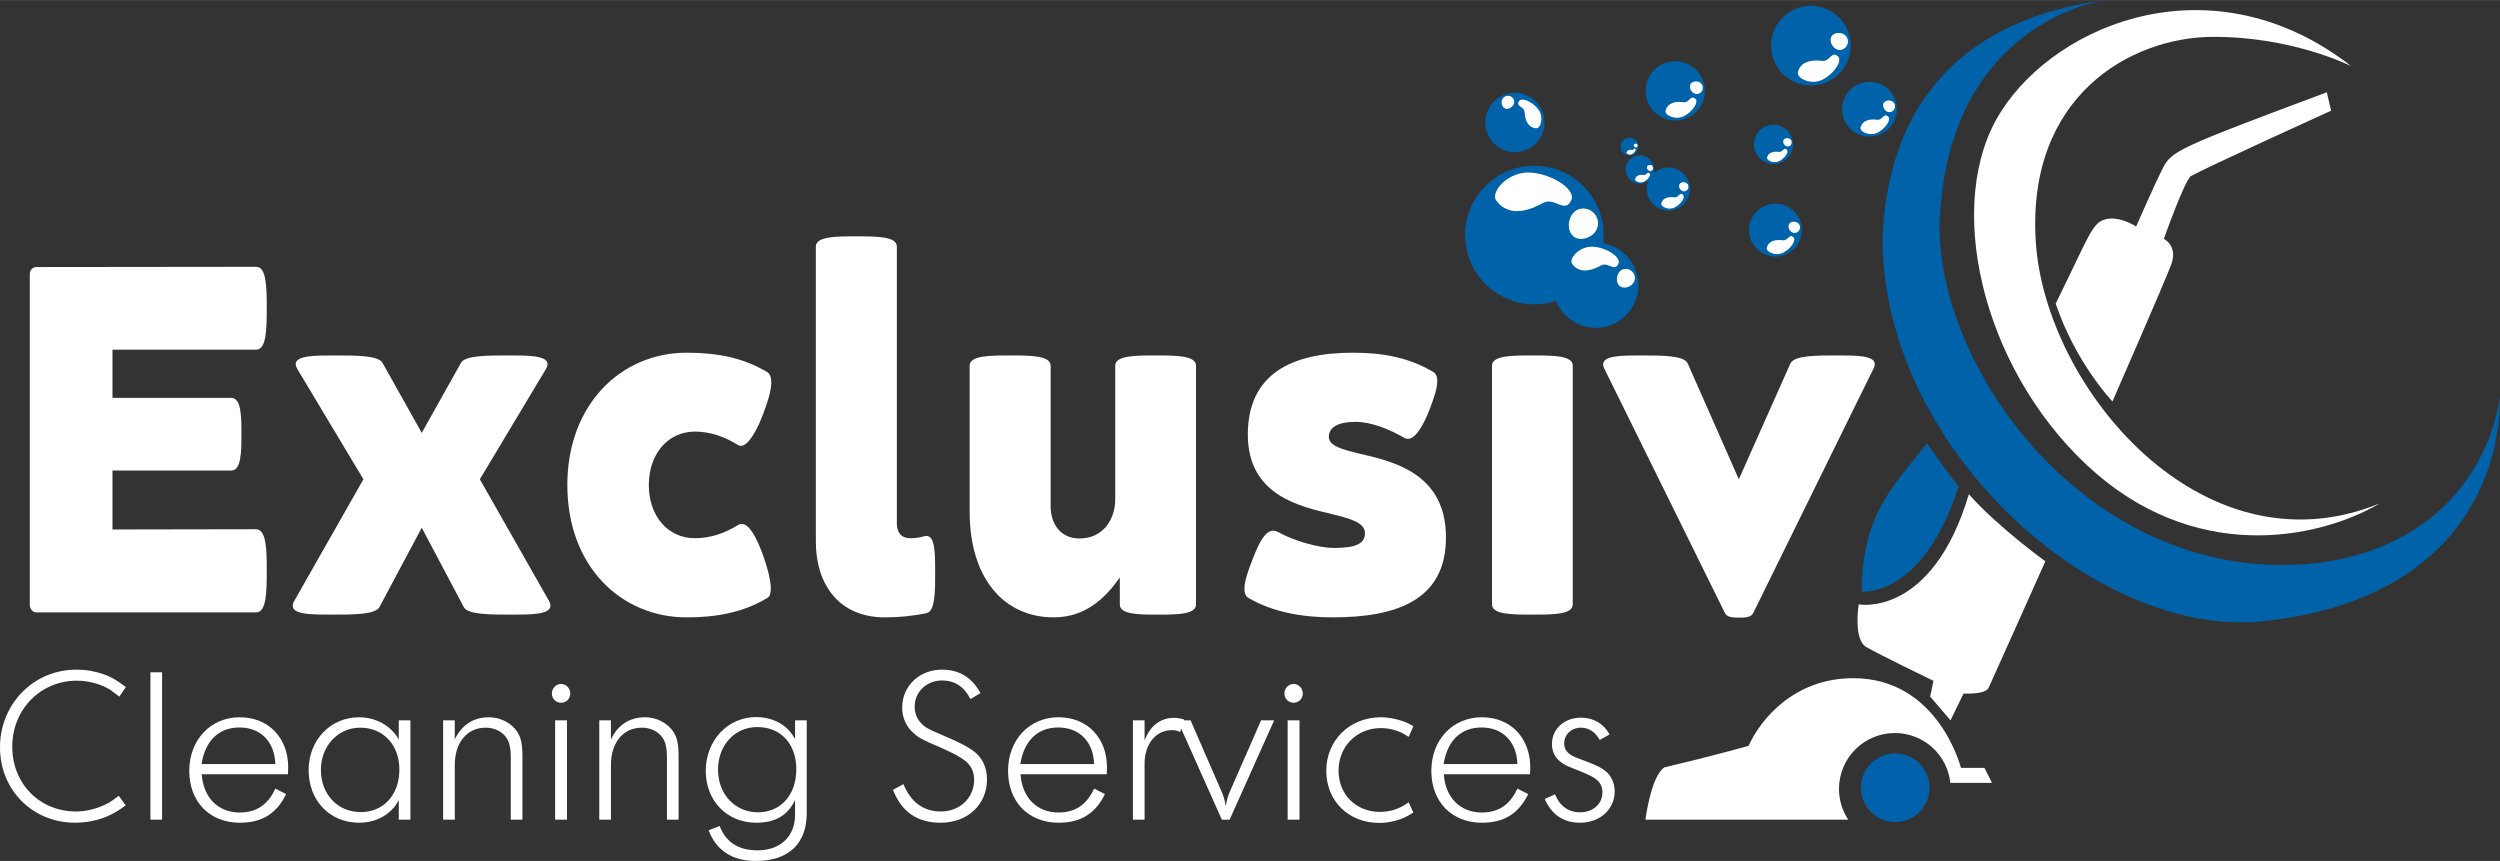
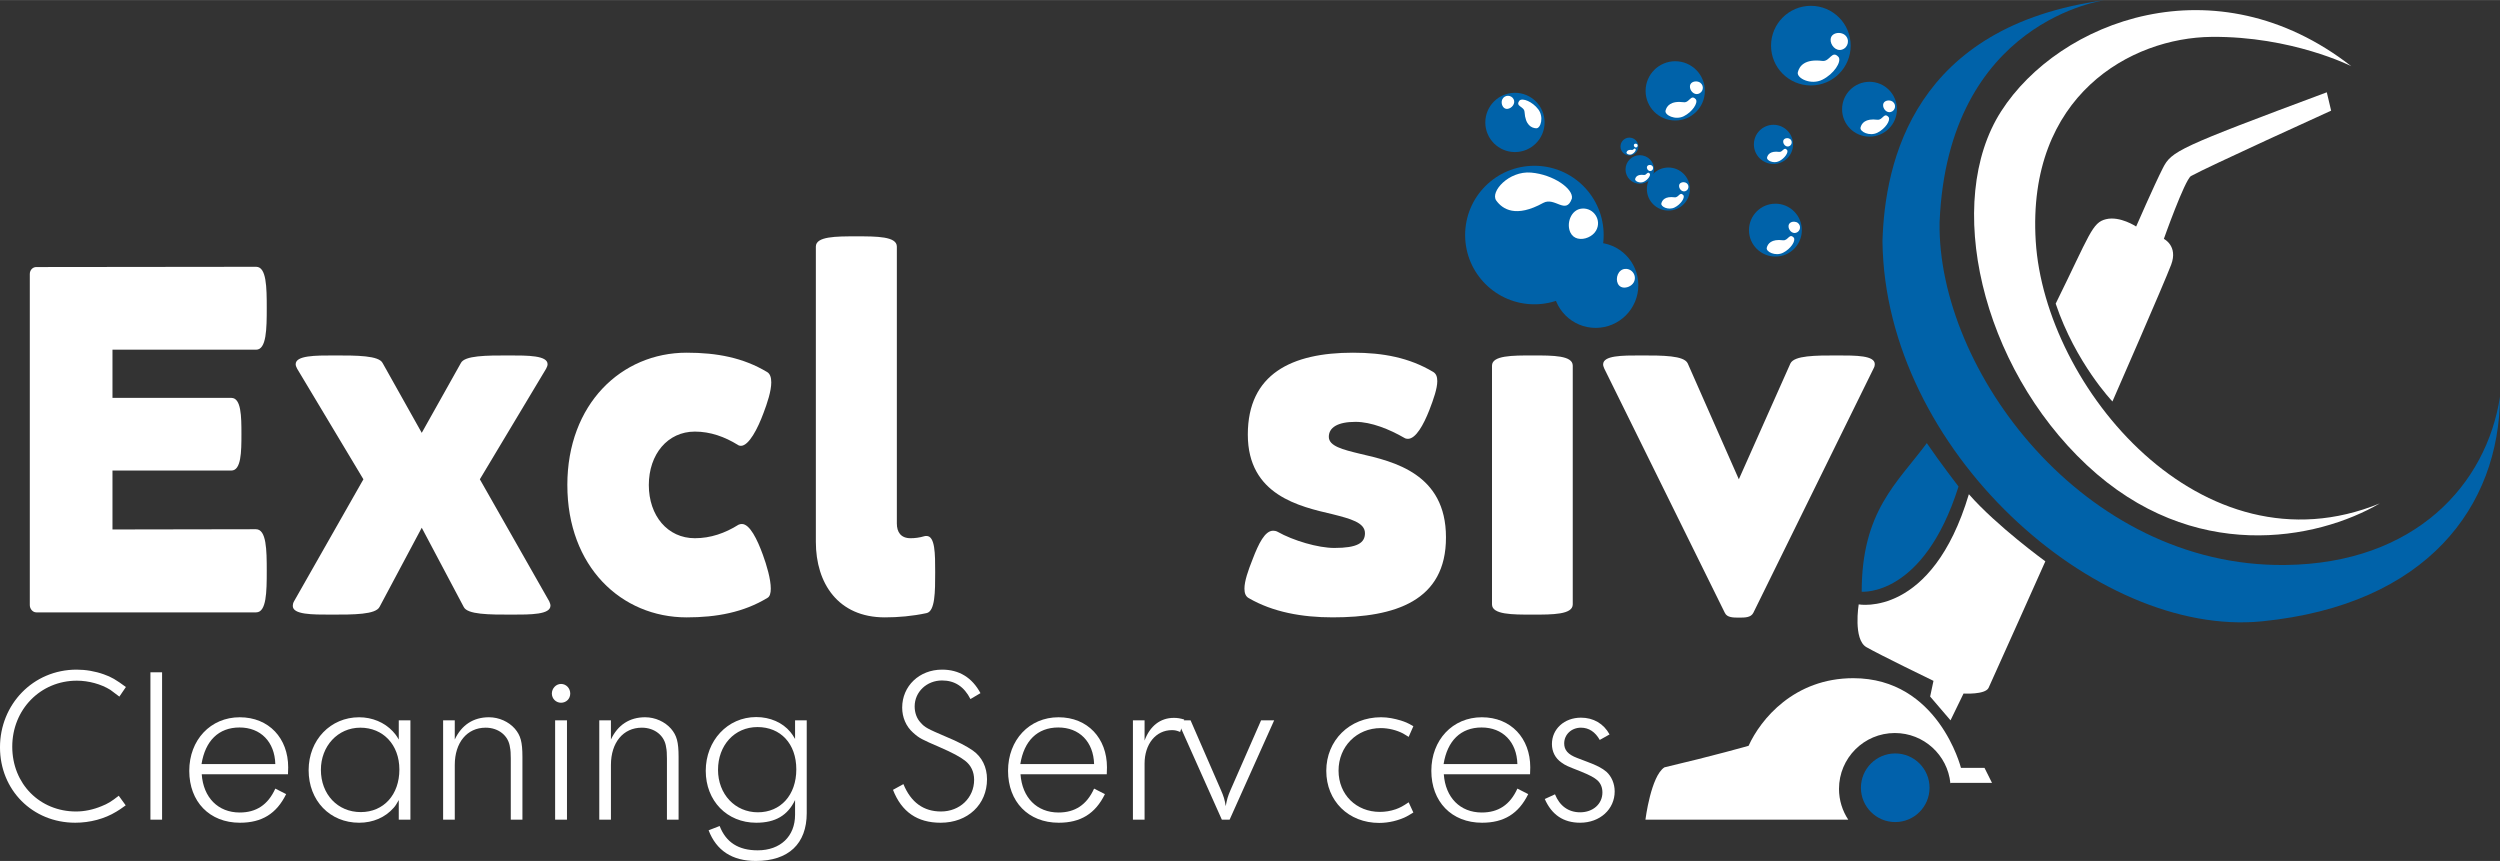
<svg xmlns="http://www.w3.org/2000/svg" id="Layer_1" width="53.89in" height="18.56in" viewBox="0 0 3879.91 1336.06">
  <rect x="0" y="0" width="3879.91" height="1336.06" fill="#333333" stroke="none" />
  <defs>
    <style>      .st0 {        fill: #0062a9;      }      .st1 {        fill: #0161ab;      }      .st2 {        fill: #fff;      }    </style>
  </defs>
  <path class="st2" d="M3278.44,622.98s-57-59.59-88.09-151.83c53.37-108.3,56.48-125.92,78.24-131.1s46.64,11.4,46.64,11.4c0,0,27.98-64.25,41.45-90.68,13.47-26.43,23.84-31.61,254.42-117.63l6.74,28.5s-192.76,87.57-217.63,101.56c-9.85,6.74-41.97,97.42-41.97,97.42,0,0,22.28,10.88,11.4,39.9-10.88,29.02-91.2,212.45-91.2,212.45Z" />
  <path class="st2" d="M3649.07,102.6s-92.11-46.64-216.86-45.47-286.81,90.94-272.82,317.12c13.99,226.18,257.66,519.99,533.98,406.9-97.93,57.13-290.31,94.44-454.7-59.46-164.39-153.9-222.69-409.23-132.91-549.14,89.77-139.91,332.28-234.34,543.31-69.95Z" />
  <path class="st0" d="M3267.82,0s-244.84,30.31-257.66,345.1c-3.5,228.51,222.69,535.14,536.31,531.65,202.87-2.33,312.59-125.92,333.45-261.16-1.17,169.05-111.93,322.95-369.59,348.6-257.66,25.65-585.28-265.82-588.78-589.94,3.5-123.58,48.97-334.61,346.27-374.25Z" />
  <circle class="st0" cx="2810.4" cy="70.73" r="61.79" />
  <path class="st2" d="M2828.28,94.44c11.8,1.5,14.77-17.88,25.26-5.83,4.66,7.38-7.38,26.04-25.26,34.98-17.88,8.94-40.42-2.33-38.09-11.66,2.33-9.33,10.49-20.99,38.09-17.49Z" />
  <path class="st2" d="M2845.17,53.51c4.9-3.52,13.02-3.24,17.77.5,8.4,6.62,5.78,19.84-4.4,22.96-9.41,2.89-18.17-7.19-17.46-16.18.26-3.25,1.83-5.66,4.09-7.28Z" />
  <circle class="st0" cx="2901.41" cy="169.41" r="42.56" />
  <path class="st2" d="M2913.72,185.73c8.13,1.03,10.17-12.31,17.4-4.01,3.21,5.09-5.09,17.93-17.4,24.09-12.31,6.16-27.84-1.61-26.23-8.03,1.61-6.42,7.23-14.45,26.23-12.04Z" />
  <path class="st2" d="M2925.35,157.54c3.38-2.42,8.97-2.23,12.24.34,5.78,4.56,3.98,13.67-3.03,15.81-6.48,1.99-12.52-4.95-12.02-11.14.18-2.24,1.26-3.9,2.81-5.01Z" />
  <g>
    <circle class="st0" cx="2752.37" cy="223.98" r="30.4" />
    <path class="st2" d="M2761.17,235.64c5.81.74,7.27-8.8,12.43-2.87,2.29,3.63-3.63,12.81-12.43,17.21-8.8,4.4-19.89-1.15-18.74-5.74,1.15-4.59,5.16-10.33,18.74-8.61Z" />
    <path class="st2" d="M2769.48,215.5c2.41-1.73,6.41-1.6,8.74.24,4.13,3.26,2.84,9.76-2.16,11.3-4.63,1.42-8.94-3.54-8.59-7.96.13-1.6.9-2.79,2.01-3.58Z" />
  </g>
  <g>
    <circle class="st0" cx="2528.79" cy="227.3" r="13.83" />
    <path class="st2" d="M2532.79,232.6c2.64.33,3.3-4,5.65-1.3,1.04,1.65-1.65,5.83-5.65,7.83-4,2-9.04-.52-8.52-2.61.52-2.09,2.35-4.7,8.52-3.91Z" />
    <path class="st2" d="M2536.57,223.44c1.1-.79,2.91-.73,3.97.11,1.88,1.48,1.29,4.44-.98,5.14-2.11.65-4.07-1.61-3.91-3.62.06-.73.41-1.27.91-1.63Z" />
  </g>
  <g>
    <circle class="st0" cx="2544.94" cy="262.94" r="22.18" />
    <path class="st2" d="M2551.36,271.44c4.24.54,5.3-6.42,9.07-2.09,1.67,2.65-2.65,9.34-9.07,12.55-6.42,3.21-14.5-.84-13.67-4.18s3.77-7.53,13.67-6.28Z" />
    <path class="st2" d="M2557.42,256.76c1.76-1.26,4.67-1.16,6.38.18,3.01,2.38,2.07,7.12-1.58,8.24-3.38,1.04-6.52-2.58-6.26-5.81.09-1.16.66-2.03,1.47-2.61Z" />
  </g>
  <g>
    <circle class="st0" cx="2589.29" cy="293.3" r="33.41" />
    <path class="st2" d="M2598.96,306.11c6.38.81,7.99-9.67,13.66-3.15,2.52,3.99-3.99,14.08-13.66,18.91-9.67,4.83-21.85-1.26-20.59-6.3,1.26-5.04,5.67-11.35,20.59-9.46Z" />
    <path class="st2" d="M2608.09,283.98c2.65-1.9,7.04-1.75,9.61.27,4.54,3.58,3.12,10.73-2.38,12.42-5.09,1.56-9.83-3.89-9.44-8.75.14-1.76.99-3.06,2.21-3.93Z" />
  </g>
  <g>
    <circle class="st0" cx="2755.38" cy="357.05" r="41.03" />
    <path class="st2" d="M2767.25,372.79c7.84.99,9.81-11.87,16.77-3.87,3.1,4.9-4.9,17.29-16.77,23.23-11.87,5.94-26.84-1.55-25.29-7.74s6.97-13.94,25.29-11.61Z" />
    <path class="st2" d="M2778.46,345.61c3.26-2.34,8.65-2.15,11.8.33,5.57,4.4,3.84,13.18-2.92,15.25-6.25,1.92-12.07-4.78-11.59-10.74.17-2.16,1.22-3.76,2.71-4.83Z" />
  </g>
  <g>
    <circle class="st0" cx="2381.33" cy="364.67" r="107.49" />
    <path class="st2" d="M2394.95,314.85c18.11-10.02,35.38,19.38,44.57-6.85,2.78-14.94-28.7-37.32-63.35-40.25-34.65-2.93-63.81,29.8-54.04,43.37,9.77,13.57,30.47,27.15,72.81,3.73Z" />
    <path class="st2" d="M2448.6,370.11c10.19,2.53,23.13-3.14,28.39-12.24,9.3-16.11-3.44-35.78-21.89-34.27-17.07,1.4-24.74,23.33-17.79,37.39,2.51,5.08,6.61,7.97,11.29,9.13Z" />
  </g>
  <g>
    <circle class="st0" cx="2476.42" cy="442.54" r="66.22" />
-     <path class="st2" d="M2484.81,411.85c11.15-6.17,21.79,11.94,27.46-4.22,1.71-9.2-17.68-22.99-39.02-24.8s-39.31,18.36-33.29,26.72c6.02,8.36,18.77,16.73,44.85,2.3Z" />
    <path class="st2" d="M2517.86,445.9c6.28,1.56,14.25-1.94,17.49-7.54,5.73-9.92-2.12-22.04-13.48-21.11-10.51.86-15.24,14.37-10.96,23.03,1.55,3.13,4.07,4.91,6.96,5.62Z" />
  </g>
  <circle class="st0" cx="2599.9" cy="140.92" r="45.99" />
  <path class="st2" d="M2613.21,158.56c8.78,1.11,10.99-13.31,18.8-4.34,3.47,5.5-5.5,19.38-18.8,26.03-13.31,6.65-30.08-1.74-28.35-8.68,1.74-6.94,7.81-15.62,28.35-13.02Z" />
  <path class="st2" d="M2625.78,128.1c3.65-2.62,9.69-2.41,13.22.37,6.25,4.93,4.3,14.77-3.27,17.09-7,2.15-13.53-5.35-12.99-12.04.19-2.42,1.37-4.21,3.04-5.42Z" />
  <circle class="st0" cx="2351.15" cy="189.91" r="45.99" />
  <path class="st2" d="M2366.02,173.57c-.53-8.84-15.11-8.33-7.75-17.67,4.76-4.43,20.06,1.81,29.07,13.65,9,11.84,3.87,29.88-3.27,29.46-7.14-.42-16.8-4.78-18.05-25.44Z" />
  <path class="st2" d="M2333.76,166.86c-3.25-3.1-4.17-9.08-2.09-13.06,3.69-7.05,13.71-6.96,17.4.05,3.41,6.48-2.75,14.28-9.43,15-2.41.26-4.39-.56-5.89-1.98Z" />
  <g>
    <path class="st2" d="M46.25,939.05V425.2c0-6.2,4.49-10.85,10.1-10.85l341.18-.39c16.09,0,16.46,31.78,16.46,63.94s-.37,64.71-16.46,64.71h-222.96v74.79h184.43c15.34,0,15.71,28.29,15.71,56.19s-.37,56.58-15.71,56.58h-184.43v91.45l222.59-.39c16.46,0,16.83,32.16,16.83,64.71s-.37,64.33-16.46,64.33H56.35c-5.61,0-10.1-5.43-10.1-11.24Z" />
    <path class="st2" d="M454.39,940.21c0-1.94.37-4.26,1.87-6.98l107.74-189.49-102.88-171.67c-1.5-2.71-2.24-5.04-2.24-6.98,0-13.56,30.3-13.56,60.23-13.56,34.42,0,69.21,0,74.82,12.01l60.6,108.12,60.6-108.12c5.61-12.01,40.03-12.01,74.45-12.01,29.93,0,60.23,0,60.23,13.56,0,1.94-.75,4.26-2.24,6.98l-102.88,171.67,107.74,189.49c1.12,2.71,1.87,4.65,1.87,6.59,0,13.95-30.3,13.95-60.23,13.95-34.79,0-68.83,0-74.45-12.01l-65.09-122.84-65.47,122.84c-5.99,12.01-40.03,12.01-74.82,12.01-30.3,0-59.86,0-59.86-13.56Z" />
    <path class="st2" d="M880.49,752.65c0-125.55,83.8-205.38,185.18-205.38,47.14,0,87.54,7.75,124.58,29.84,4.86,2.71,6.73,8.52,6.73,16.28,0,13.56-6.36,32.55-11.97,47.28-8.98,24.41-22.82,51.15-35.17,51.15-1.5,0-3.37-.39-4.86-1.55-20.2-12.4-42.27-20.54-66.59-20.54-42.27,0-71.45,35.26-71.45,82.93s29.18,82.54,71.45,82.54c24.32,0,46.76-7.75,67.71-20.92,1.87-.78,3.37-1.16,5.24-1.16,12.35,0,23.94,24.03,32.55,47.66,5.99,16.28,12.35,37.98,12.35,52.7,0,6.97-1.5,12.4-5.24,14.34-37.04,22.48-78.94,30.23-125.32,30.23-101.38,0-185.18-78.67-185.18-205.38Z" />
    <path class="st2" d="M1266.18,841.01v-458.43c0-15.89,31.42-15.89,62.85-15.89s62.85,0,62.85,15.89v429.75c0,13.17,5.99,22.86,21.32,22.86,6.36,0,13.47-.77,21.32-3.1,1.12-.39,2.24-.39,3.37-.39,13.47,0,13.47,27.9,13.47,56.19,0,30.23,0,60.84-13.47,63.55-21.7,4.65-43.77,6.59-64.72,6.59-72.58,0-106.99-53.09-106.99-117.03Z" />
-     <path class="st2" d="M1504.86,794.12v-226.69c0-15.89,31.8-15.89,62.85-15.89s62.85,0,62.85,15.89v217.78c0,27.13,14.59,50.38,44.89,50.38,35.54,0,55.37-28.29,55.37-61.23v-206.93c0-15.89,31.42-15.89,62.85-15.89s62.48,0,62.48,15.89v370.46c0,15.89-29.55,15.89-59.11,15.89s-59.11,0-59.11-15.89v-41.85c-24.32,34.88-55.74,62-102.5,62-78.19,0-130.56-61.61-130.56-163.92Z" />
    <path class="st2" d="M1938.06,928.2c-4.86-2.71-6.73-7.75-6.73-14.73,0-11.63,5.61-27.9,12.72-45.73,9.35-24.41,19.08-44.18,31.8-44.18,2.24,0,4.49.39,6.73,1.55,24.69,13.95,63.22,25.19,88.29,25.19,35.54,0,47.51-7.75,47.51-22.86,0-16.66-22.82-22.48-50.13-29.45-51.25-12.01-131.68-29.45-131.68-123.62s68.09-127.1,163.11-127.1c47.14,0,87.54,7.75,124.58,29.84,4.49,2.71,6.36,7.36,6.36,14.34,0,11.24-5.61,27.51-12.35,44.95-8.98,22.86-20.95,44.56-33.29,44.56-1.87,0-3.74-.39-5.61-1.55-22.82-13.18-51.25-24.8-75.57-24.8-28.06,0-41.52,8.91-41.52,23.25s21.32,19.76,48.63,26.35c52.37,12.01,133.18,31,133.18,129.43.37,99.2-79.31,124.39-175.83,124.39-47.51,0-92.78-8.14-130.19-29.84Z" />
    <path class="st2" d="M2315.53,937.88v-370.46c0-15.89,31.42-15.89,63.22-15.89s62.1,0,62.1,15.89v370.46c0,15.89-31.05,15.89-62.47,15.89s-62.85,0-62.85-15.89Z" />
    <path class="st2" d="M2676.91,951.06l-187.05-378.99c-1.12-2.71-1.87-4.65-1.87-6.59,0-13.95,29.18-13.95,58.73-13.95,33.67,0,66.96,0,72.58,12.4l79.31,179.81,80.06-179.81c5.99-12.4,39.28-12.4,72.58-12.4,29.55,0,58.36,0,58.36,13.56,0,1.94-.37,3.88-1.87,6.59l-186.68,379.37c-3.74,7.36-13.09,7.36-22.07,7.36s-18.71,0-22.07-7.36Z" />
  </g>
  <g>
    <path class="st2" d="M185.25,1081.02c-6.34-4.76-10.79-8.25-13.96-10.47-14.27-8.88-33.62-14.27-52.02-14.27-56.46,0-100.24,44.73-100.24,102.46s42.82,100.56,98.97,100.56c13.32,0,26.65-2.86,39.65-8.25,9.52-3.81,14.91-6.98,26.65-16.18l10.79,14.91c-6.34,4.76-11.42,7.93-14.59,9.83-18.08,11.1-40.92,17.13-63.76,17.13-66.3,0-116.74-50.75-116.74-117.05s51.07-120.54,118.96-120.54c14.27,0,28.87,2.54,42.19,7.3,11.74,4.12,18.72,8.25,34.26,19.67l-10.15,14.91Z" />
    <path class="st2" d="M233.46,1271.99v-228.71h18.08v228.71h-18.08Z" />
    <path class="st2" d="M313.08,1201.56c2.54,36.16,25.38,59.32,59,59.32,25.38,0,43.78-11.74,55.2-37.11l16.81,8.56c-14.91,30.45-37.75,44.41-71.69,44.41-47.27,0-78.67-32.67-78.67-80.57s32.99-83.11,78.35-83.11,75.18,32.67,75.18,77.72c0,2.54-.32,6.03-.32,10.79h-133.86ZM312.77,1185.7h114.51c-.95-34.58-22.84-56.78-55.51-56.78s-53.29,20.94-59,56.78Z" />
    <path class="st2" d="M618.87,1117.82h18.08v154.17h-18.08v-30.45c-3.49,6.03-4.76,8.57-7.93,12.05-13.01,14.91-32.04,23.16-53.61,23.16-45.36,0-78.35-34.26-78.35-81.52s34.26-82.16,78.35-82.16c20.3,0,39.33,7.93,52.34,21.89,3.17,3.49,5.39,6.03,9.2,12.69v-29.82ZM498.01,1194.58c0,38.07,26.01,65.66,61.86,65.66s59.95-27.28,59.95-65.98-25.38-65.03-60.59-65.03-61.22,28.87-61.22,65.35Z" />
    <path class="st2" d="M687.7,1271.99v-154.17h18.08v29.82c10.47-22.52,28.87-34.58,52.98-34.58,15.86,0,30.77,6.98,40.29,17.76,8.88,10.47,11.74,20.3,11.74,44.09v97.07h-18.08v-94.85c0-7.3-.32-13.32-1.27-17.45-2.22-18.08-17.76-30.45-37.75-30.45-28.87,0-47.9,23.16-47.9,57.73v85.01h-18.08Z" />
    <path class="st2" d="M870.73,1061.35c7.93,0,14.27,6.66,14.27,14.91s-6.34,14.27-14.27,14.27-14.27-6.34-14.27-14.27,6.34-14.91,14.27-14.91ZM861.53,1271.99v-154.17h18.4v154.17h-18.4Z" />
    <path class="st2" d="M930.05,1271.99v-154.17h18.08v29.82c10.47-22.52,28.87-34.58,52.98-34.58,15.86,0,30.77,6.98,40.29,17.76,8.88,10.47,11.74,20.3,11.74,44.09v97.07h-18.08v-94.85c0-7.3-.32-13.32-1.27-17.45-2.22-18.08-17.76-30.45-37.75-30.45-28.87,0-47.9,23.16-47.9,57.73v85.01h-18.08Z" />
    <path class="st2" d="M1233.93,1117.82h18.08v144.02c0,47.58-28.23,74.23-78.99,74.23-36.8,0-61.22-16.18-73.28-47.58l17.13-6.66c9.83,25.38,29.18,37.75,59,37.75,35.21,0,58.05-21.57,58.05-55.2v-22.84c-11.42,23.79-30.45,35.21-60.27,35.21-45.36,0-78.35-33.94-78.35-80.57s33.62-83.43,78.35-83.43c21.57,0,40.92,8.57,52.98,23.16,2.54,3.17,4.12,5.39,7.3,10.79v-28.87ZM1114.34,1194.58c0,38.07,26.65,65.98,61.86,65.98s59.64-26.65,59.64-66.62-24.43-65.66-60.27-65.66-61.22,28.55-61.22,66.3Z" />
    <path class="st2" d="M1402.05,1216.79c11.74,28.55,31.4,42.51,58.37,42.51,29.18,0,51.39-21.25,51.39-49.17,0-12.37-4.76-22.52-14.27-29.82-7.93-6.03-19.03-12.05-38.7-20.62-28.55-12.37-32.04-13.96-41.87-22.84-10.79-9.52-16.81-23.79-16.81-38.7,0-33.62,26.65-59,61.86-59,26.65,0,46.63,12.37,59.64,36.48l-15.54,9.2c-9.83-19.35-24.43-28.87-44.09-28.87-23.79,0-42.51,17.76-42.51,40.29,0,9.52,3.17,18.72,9.2,25.06,6.66,7.61,10.47,9.52,39.33,21.89,18.4,7.61,32.36,14.91,41.87,21.57,13.96,9.83,21.89,25.69,21.89,44.41,0,39.33-29.82,67.57-72.01,67.57-36.16,0-60.59-16.81-73.91-51.07l16.18-8.88Z" />
    <path class="st2" d="M1583.8,1201.56c2.54,36.16,25.38,59.32,59,59.32,25.38,0,43.78-11.74,55.2-37.11l16.81,8.56c-14.91,30.45-37.75,44.41-71.69,44.41-47.27,0-78.67-32.67-78.67-80.57s32.99-83.11,78.35-83.11,75.18,32.67,75.18,77.72c0,2.54-.32,6.03-.32,10.79h-133.86ZM1583.49,1185.7h114.51c-.95-34.58-22.84-56.78-55.51-56.78s-53.29,20.94-59,56.78Z" />
    <path class="st2" d="M1758.26,1271.99v-154.17h18.08v31.4c8.25-22.52,24.43-35.21,45.36-35.21,5.71,0,9.52.63,16.18,2.54l-6.34,19.35c-5.08-2.22-8.25-2.86-12.69-2.86-25.06,0-42.51,21.57-42.51,52.02v86.92h-18.08Z" />
    <path class="st2" d="M1827.42,1117.82h20.3l46.95,107.85c4.44,10.15,6.03,15.23,7.61,25.38,1.9-10.47,3.17-15.23,7.61-25.38l47.27-107.85h20.3l-69.15,154.17h-12.05l-68.84-154.17Z" />
-     <path class="st2" d="M2007.59,1061.35c7.93,0,14.27,6.66,14.27,14.91s-6.34,14.27-14.27,14.27-14.27-6.34-14.27-14.27,6.34-14.91,14.27-14.91ZM1998.39,1271.99v-154.17h18.4v154.17h-18.4Z" />
    <path class="st2" d="M2186.18,1143.51c-3.81-2.54-6.98-4.12-8.88-5.39-9.83-5.08-22.52-8.25-34.26-8.25-37.43,0-65.66,28.55-65.66,65.98s27.6,64.08,64.08,64.08c8.25,0,16.5-1.27,24.74-4.12,6.98-2.54,11.1-4.76,19.98-10.79l7.3,15.86c-4.76,2.85-8.25,5.08-10.79,6.34-12.05,6.03-27.28,9.83-42.19,9.83-47.58,0-82.16-33.94-82.16-80.89s35.84-83.11,85.01-83.11c10.79,0,21.25,2.22,30.77,5.08,6.66,2.22,10.47,3.49,19.35,8.88l-7.3,16.5Z" />
    <path class="st2" d="M2240.73,1201.56c2.54,36.16,25.38,59.32,59,59.32,25.38,0,43.78-11.74,55.2-37.11l16.81,8.56c-14.91,30.45-37.75,44.41-71.69,44.41-47.26,0-78.67-32.67-78.67-80.57s32.99-83.11,78.35-83.11,75.18,32.67,75.18,77.72c0,2.54-.32,6.03-.32,10.79h-133.87ZM2240.42,1185.7h114.51c-.95-34.58-22.84-56.78-55.51-56.78s-53.29,20.94-59,56.78Z" />
    <path class="st2" d="M2413.29,1232.65c7.3,18.08,20.94,27.92,39.02,27.92,19.98,0,34.58-13.01,34.58-30.77,0-7.61-2.54-13.96-7.61-18.72-5.08-4.44-11.42-7.93-25.38-13.64-21.57-8.56-23.79-9.2-30.77-14.27-9.52-6.66-14.59-16.81-14.59-28.55,0-23.47,19.35-40.92,45.04-40.92,19.35,0,35.21,9.2,44.41,26.01l-15.23,8.56c-6.98-12.37-16.81-19.03-29.18-19.03-14.91,0-26.01,10.79-26.01,24.43,0,10.15,5.71,17.13,19.98,22.52l15.86,6.03c14.59,5.39,23.16,9.83,29.82,15.54,7.93,7.3,12.69,18.4,12.69,30.45,0,27.6-22.84,48.53-53.61,48.53-26.01,0-44.09-12.37-54.88-36.8l15.86-7.3Z" />
  </g>
  <path class="st2" d="M3174.29,871.05s-82.91,185.51-88.09,196.39c-5.18,10.88-38.86,8.81-38.86,8.81l-20.21,41.58-31.61-36.91,5.18-24.35s-83.43-40.42-104.15-52.34c-20.73-11.92-11.92-66.33-11.92-66.33,0,0,113.48,21.25,171-171,43.01,49.23,118.66,104.15,118.66,104.15Z" />
  <path class="st0" d="M3039.56,754.98s-27.98-36.27-49.23-67.36c-45.6,61.66-101.04,105.19-101.04,230.59,0,0,95.86,8.8,150.27-163.23Z" />
  <path class="st2" d="M3091.51,1214.86h-62.98l-1.58.58c-4.38-43.76-41.31-77.92-86.22-77.92-47.87,0-86.67,38.8-86.67,86.67,0,17.67,5.29,34.1,14.37,47.8h-314.78s8.55-68.01,29.54-81.22c76.17-17.88,130.58-33.43,130.58-33.43,18.65-41.19,70.73-104.93,162.44-104.93,132.14,0,167.11,139.13,167.11,139.13h36.54l11.65,23.32Z" />
  <circle class="st1" cx="2941.34" cy="1222.46" r="53.25" />
</svg>